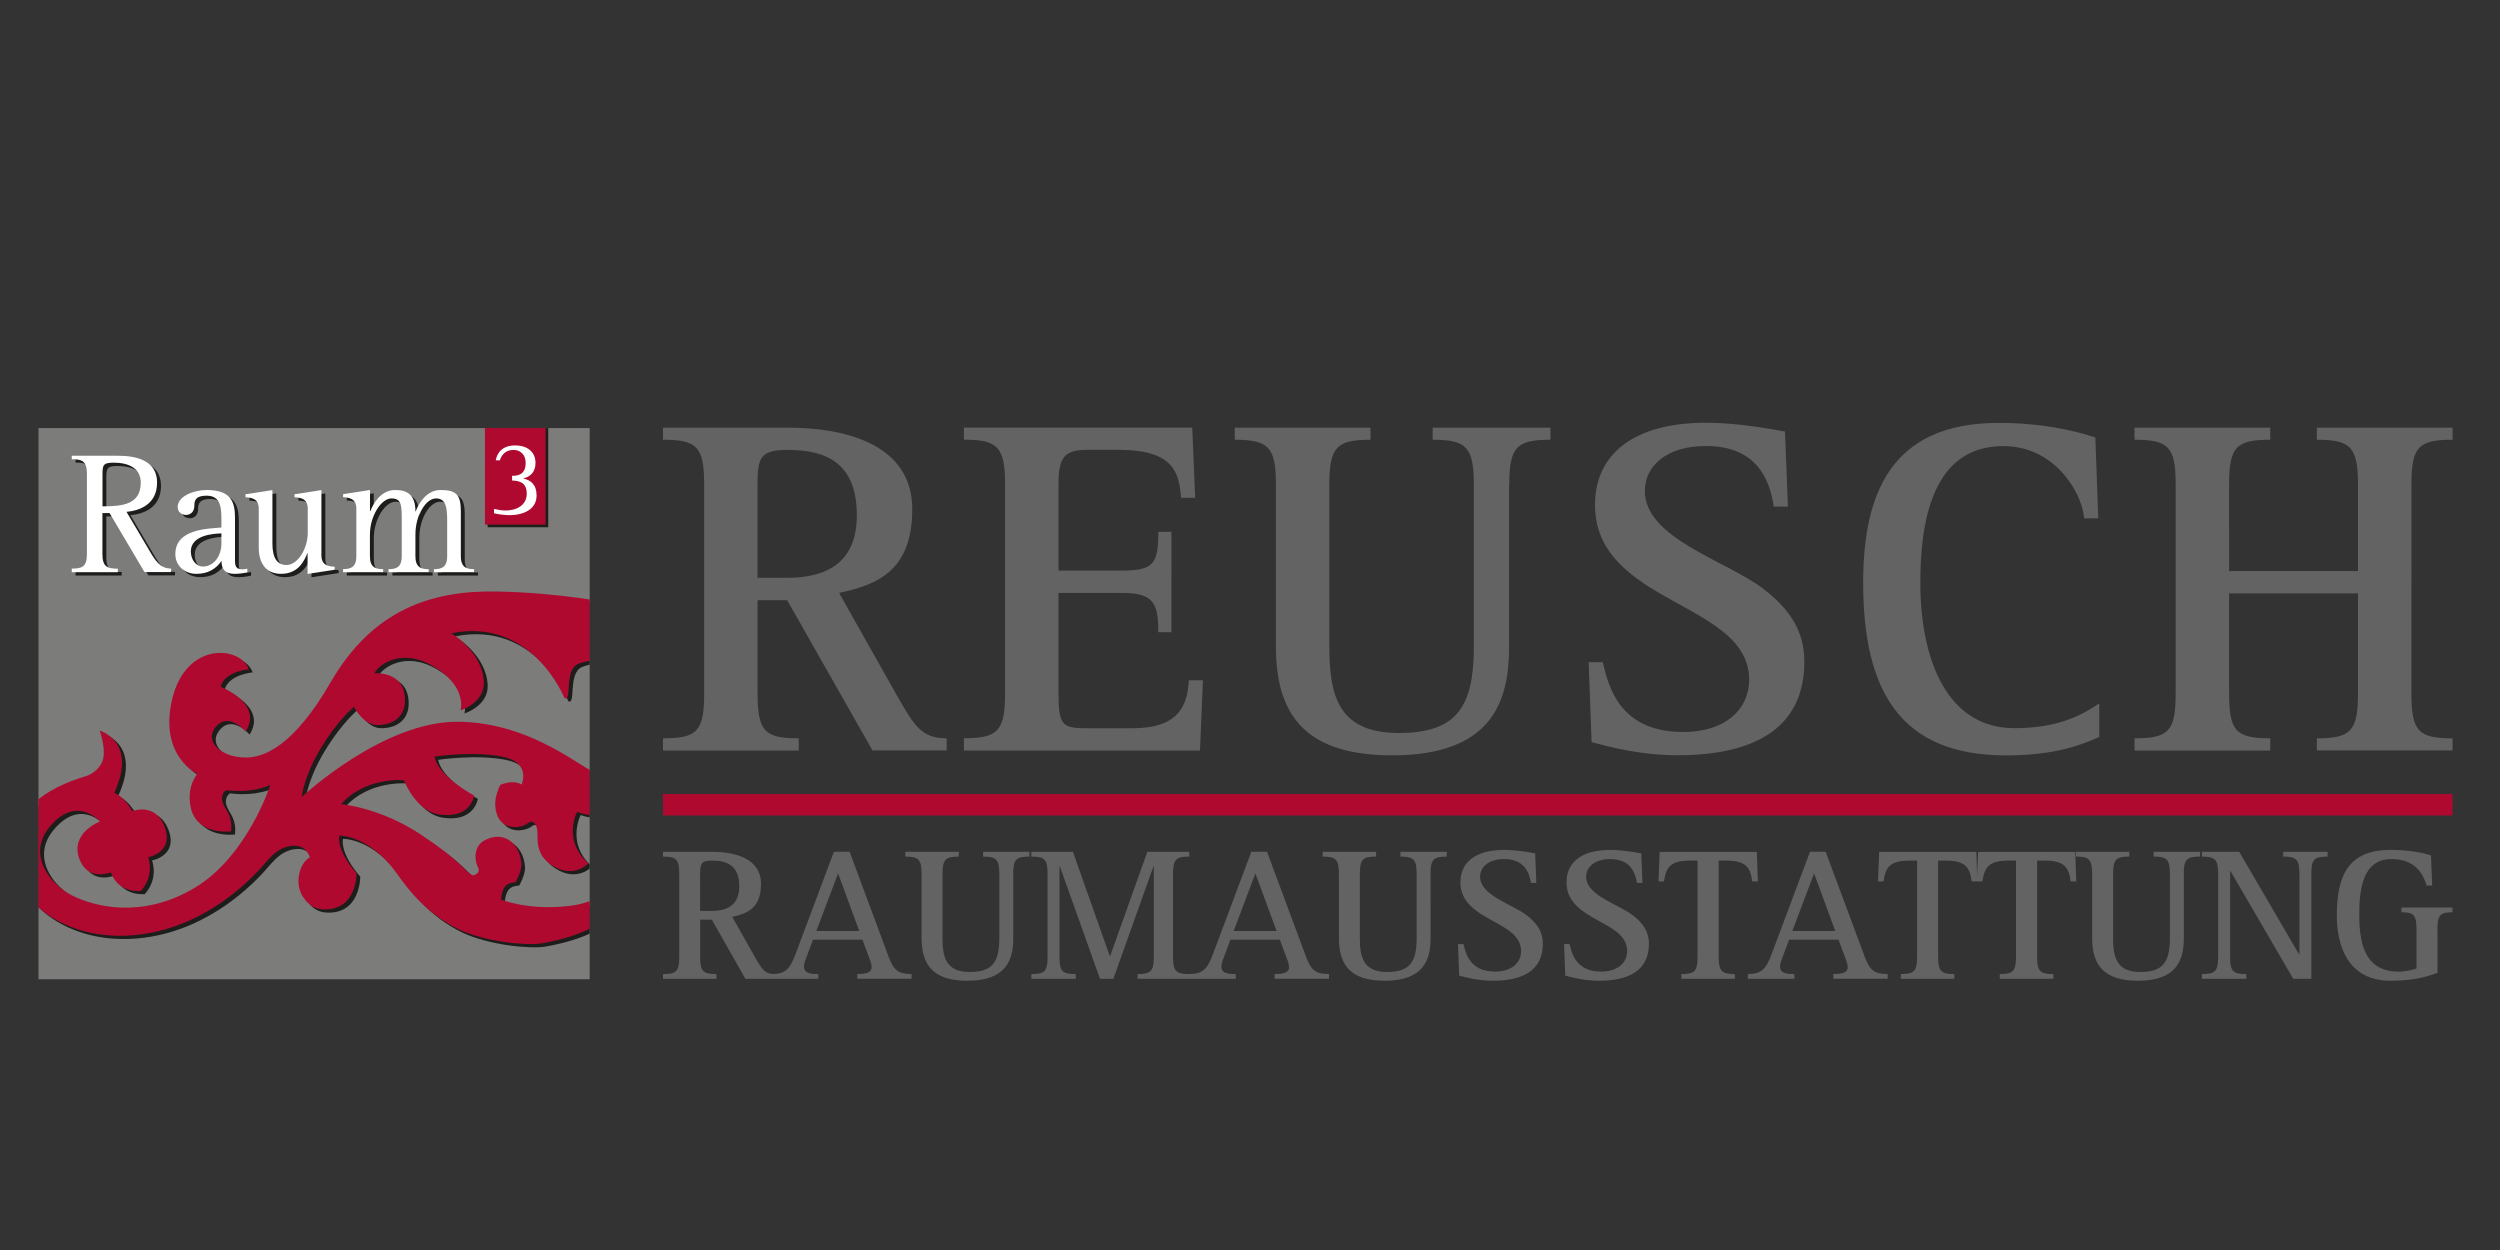
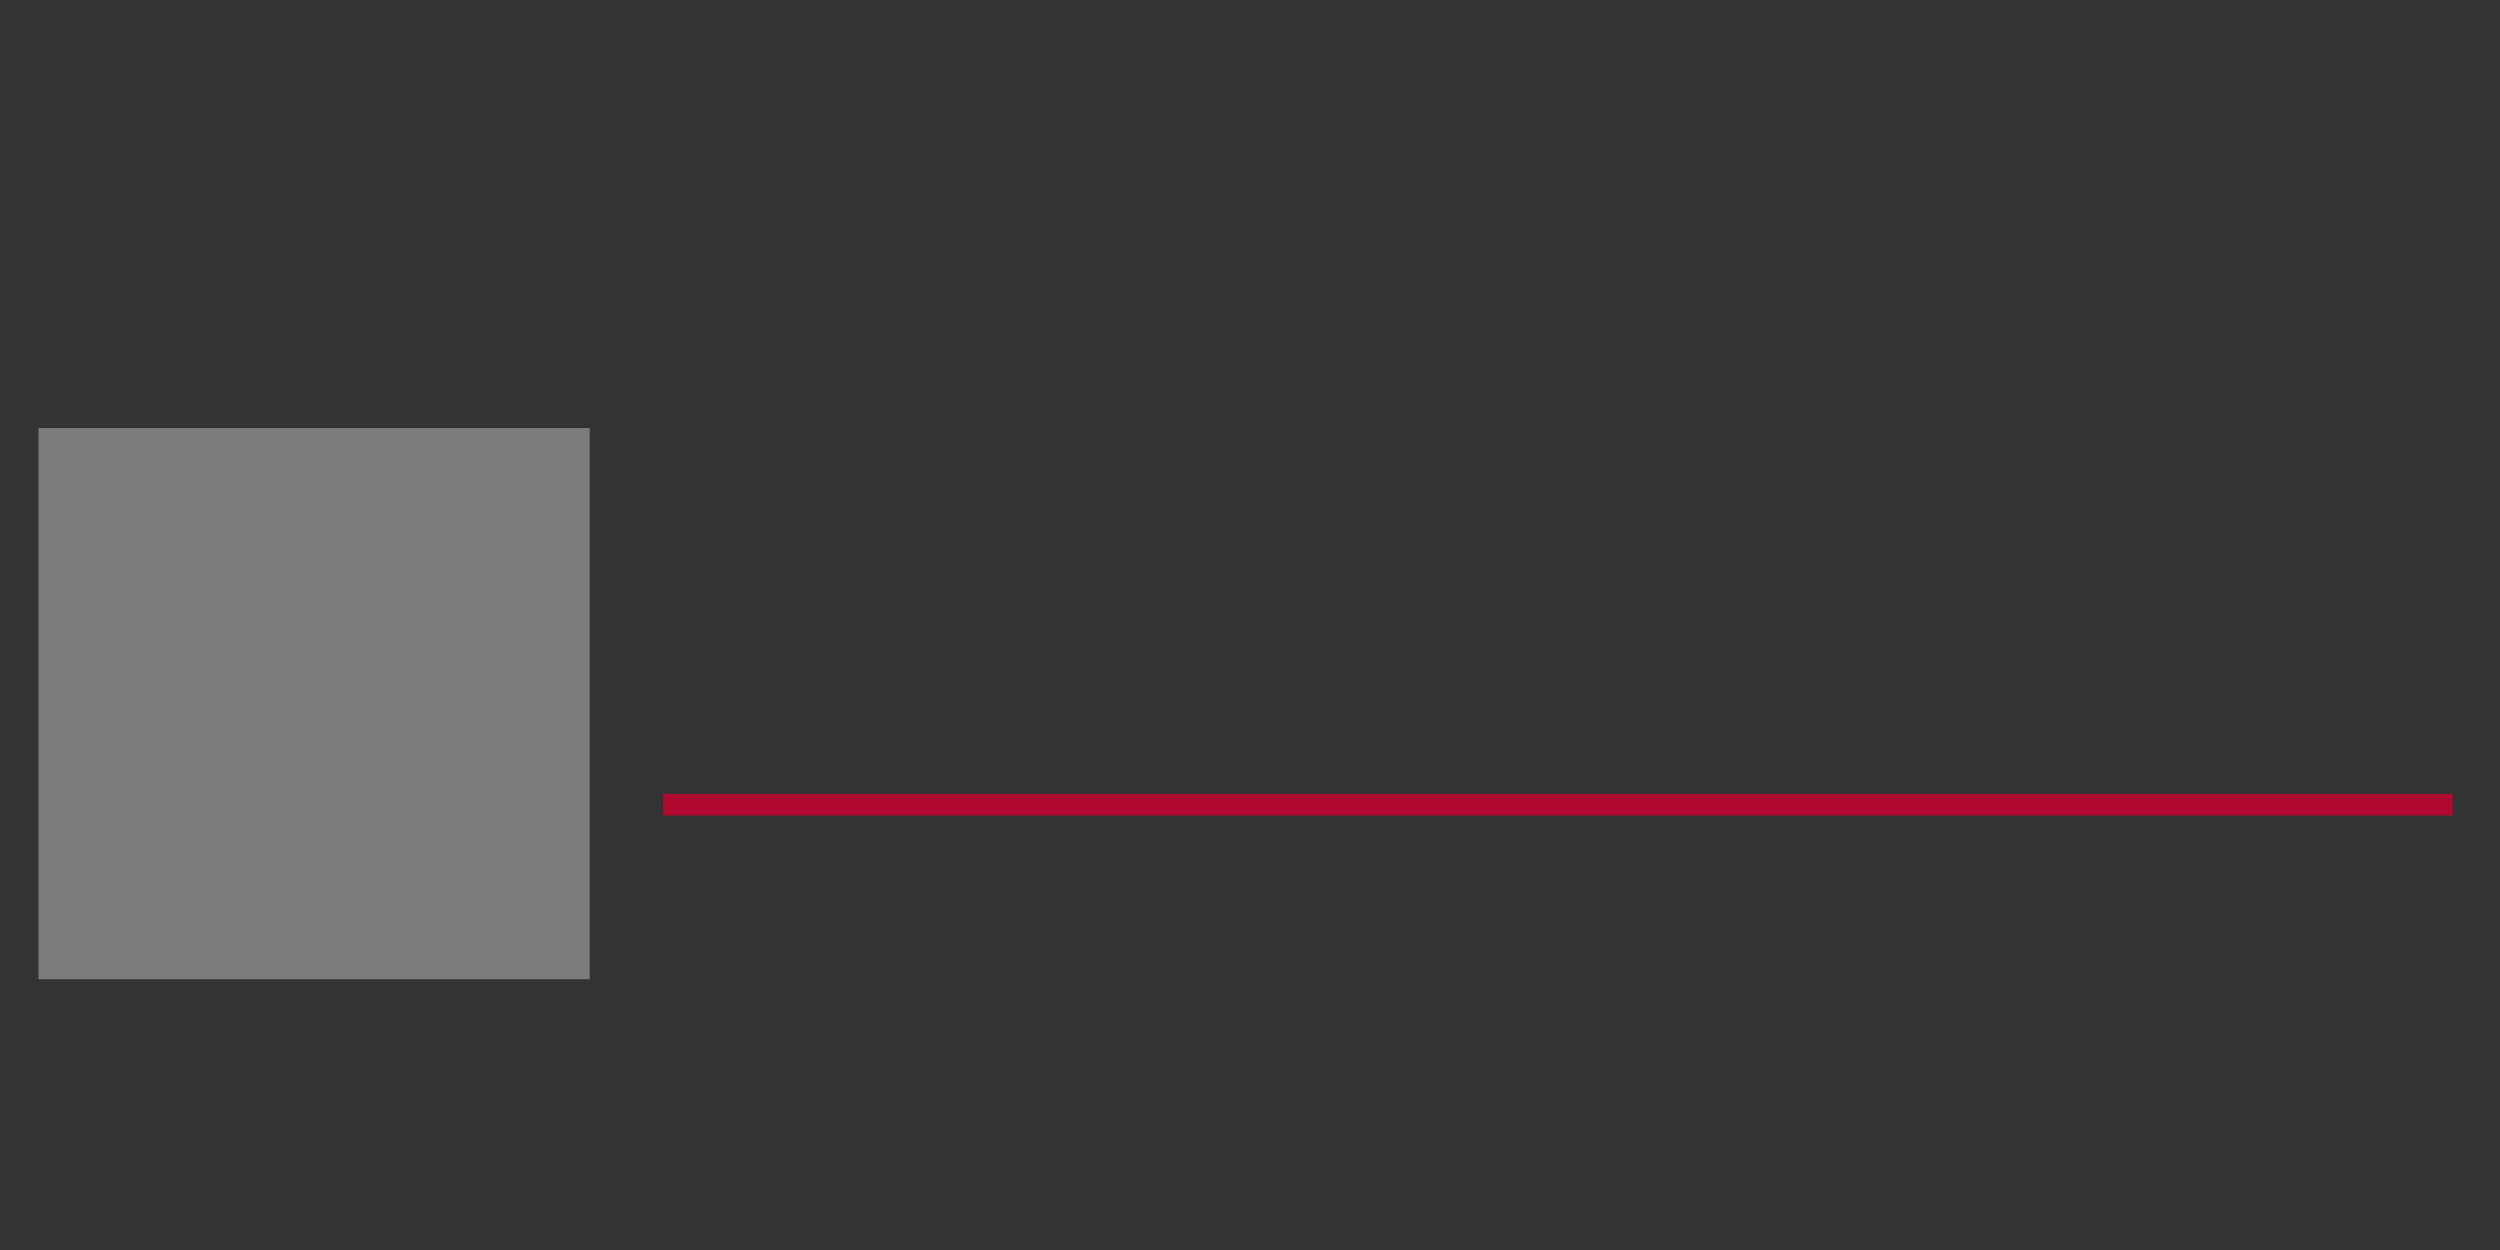
<svg xmlns="http://www.w3.org/2000/svg" xmlns:xlink="http://www.w3.org/1999/xlink" version="1.1" id="Ebene_1" x="0px" y="0px" viewBox="0 0 300 150" style="enable-background:new 0 0 300 150;" xml:space="preserve">
  <rect x="0" y="0" width="300" height="150" fill="#333333" stroke="none" />
  <style type="text/css">
	.st0{clip-path:url(#SVGID_00000088834343396497075990000001288126227180704651_);fill:none;stroke:#B00930;stroke-width:2.576;}
	.st1{clip-path:url(#SVGID_00000088834343396497075990000001288126227180704651_);}
	.st2{clip-path:url(#SVGID_00000016036467076640611470000008610105279557711523_);fill:#646363;}
	.st3{clip-path:url(#SVGID_00000088834343396497075990000001288126227180704651_);fill:#7C7C7B;}
	
		.st4{clip-path:url(#SVGID_00000002376003571189420040000007356599670273553065_);fill-rule:evenodd;clip-rule:evenodd;fill:#1D1D1B;}
	.st5{clip-path:url(#SVGID_00000002376003571189420040000007356599670273553065_);fill:#1D1D1B;}
	
		.st6{clip-path:url(#SVGID_00000002376003571189420040000007356599670273553065_);fill-rule:evenodd;clip-rule:evenodd;fill:#FFFFFF;}
	.st7{clip-path:url(#SVGID_00000002376003571189420040000007356599670273553065_);fill:#FFFFFF;}
	.st8{clip-path:url(#SVGID_00000002376003571189420040000007356599670273553065_);fill:#B00930;}
</style>
  <g>
    <g>
      <defs>
        <rect id="SVGID_1_" x="-7.21" y="-38.22" width="314.42" height="164.56" />
      </defs>
      <clipPath id="SVGID_00000020396606926476493480000012639108399640709527_">
        <use xlink:href="#SVGID_1_" style="overflow:visible;" />
      </clipPath>
      <line style="clip-path:url(#SVGID_00000020396606926476493480000012639108399640709527_);fill:none;stroke:#B00930;stroke-width:2.576;" x1="79.56" y1="96.57" x2="294.3" y2="96.57" />
      <g style="clip-path:url(#SVGID_00000020396606926476493480000012639108399640709527_);">
        <defs>
-           <rect id="SVGID_00000012474446594599105640000005998958024613223354_" x="-7.21" y="-38.22" width="314.42" height="164.56" />
-         </defs>
+           </defs>
        <clipPath id="SVGID_00000048476899569774324060000010815712882713264042_">
          <use xlink:href="#SVGID_00000012474446594599105640000005998958024613223354_" style="overflow:visible;" />
        </clipPath>
        <path style="clip-path:url(#SVGID_00000048476899569774324060000010815712882713264042_);fill:#646363;" d="M292.49,111.6     c0-1.79,0.3-2.13,1.81-2.13v-0.57h-6.13v0.57c1.51,0,1.81,0.34,1.81,2.13v4.63c-0.66,0.18-1.37,0.37-2.08,0.37     c-3.8,0-4.79-2.79-4.79-6.8c0-3.02,0.39-6.71,3.85-6.71c3.09,0,3.87,2.04,4.24,3.18h0.66l-0.14-3.62     c-1.05-0.34-2.7-0.66-4.85-0.66c-5.13,0-6.45,3.16-6.45,7.87c0,3.53,1.26,7.83,6.45,7.83c2.93,0,4.33-0.5,5.63-0.94V111.6z      M264.23,117.46h5.33v-0.57c-1.63,0-1.95-0.34-1.95-2.13v-10.23h0.05l7.53,12.93h2.17v-12.54c0-1.79,0.3-2.13,1.95-2.13v-0.57     h-5.33v0.57c1.6,0,1.95,0.34,1.95,2.13v9.59h-0.05l-7.17-12.29h-4.48v0.57c1.6,0,1.95,0.34,1.95,2.13v9.84     c0,1.79-0.34,2.13-1.95,2.13V117.46z M262.05,104.92c0-1.79,0.34-2.13,1.95-2.13v-0.57h-5.56v0.57c1.6,0,1.95,0.34,1.95,2.13     v7.65c0,2.86-0.82,4.07-3.55,4.07c-2.86,0-3.27-1.79-3.27-4.07v-7.65c0-1.79,0.34-2.13,1.95-2.13v-0.57h-6.41v0.57     c1.6,0,1.95,0.34,1.95,2.13v7.65c0,3.34,1.51,5.12,5.49,5.12c4.71,0,5.51-2.54,5.51-5.12V104.92z M239.99,117.46h6.41v-0.57     c-1.6,0-1.95-0.34-1.95-2.13v-11.49h0.87c2.41,0,2.93,0.8,3.16,2.5h0.67l-0.12-3.54h-11.66l-0.14,3.54h0.66     c0.25-1.67,0.73-2.5,3.14-2.5h0.89v11.49c0,1.79-0.34,2.13-1.95,2.13V117.46z M228.11,117.46h6.41v-0.57     c-1.6,0-1.95-0.34-1.95-2.13v-11.49h0.87c2.41,0,2.93,0.8,3.16,2.5h0.67l-0.11-3.54H225.5l-0.14,3.54h0.66     c0.25-1.67,0.73-2.5,3.14-2.5h0.89v11.49c0,1.79-0.34,2.13-1.95,2.13V117.46z M217.69,104.81l2.54,6.91h-5.15L217.69,104.81z      M209.75,117.46h5.58v-0.57c-1.21,0-1.72-0.21-1.72-0.92c0-0.3,0.09-0.6,0.21-0.87l0.87-2.34h5.93l0.92,2.47     c0.11,0.27,0.18,0.57,0.18,0.85c0,0.71-0.82,0.8-1.72,0.8v0.57h6.52v-0.57c-1.6,0-2.13-0.41-2.77-2.11l-4.67-12.56h-1.88     l-4.6,12.27c-0.71,1.9-1.28,2.4-2.86,2.4V117.46z M201.78,117.46h6.41v-0.57c-1.6,0-1.95-0.34-1.95-2.13v-11.49h0.87     c2.41,0,2.93,0.8,3.16,2.5h0.67l-0.12-3.54h-11.66l-0.14,3.54h0.66c0.25-1.67,0.73-2.5,3.14-2.5h0.89v11.49     c0,1.79-0.34,2.13-1.95,2.13V117.46z M197.09,105.95l-0.14-3.55c-0.68-0.11-2.2-0.41-3.73-0.41c-3.34,0-5.24,1.42-5.24,3.89     c0,1.83,1.12,2.93,2.49,3.82c2.11,1.35,4.79,2.17,4.79,4.42c0,1.4-1.12,2.47-3.11,2.47c-3,0-3.53-2.13-3.8-3.3h-0.66l0.14,3.78     c0.78,0.21,2.26,0.62,4.07,0.62c3.48,0,5.97-1.19,5.97-4.42c0-1.56-0.8-2.56-1.92-3.43c-1.72-1.33-5.61-2.38-5.61-4.62     c0-1.19,1.03-2.13,2.88-2.13c2.43,0,3.02,1.62,3.21,2.86H197.09z M184.36,105.95l-0.14-3.55c-0.68-0.11-2.2-0.41-3.73-0.41     c-3.34,0-5.24,1.42-5.24,3.89c0,1.83,1.12,2.93,2.49,3.82c2.11,1.35,4.79,2.17,4.79,4.42c0,1.4-1.12,2.47-3.11,2.47     c-3,0-3.53-2.13-3.8-3.3h-0.66l0.14,3.78c0.78,0.21,2.26,0.62,4.07,0.62c3.48,0,5.97-1.19,5.97-4.42c0-1.56-0.8-2.56-1.92-3.43     c-1.72-1.33-5.61-2.38-5.61-4.62c0-1.19,1.03-2.13,2.89-2.13c2.43,0,3.02,1.62,3.21,2.86H184.36z M171.66,104.92     c0-1.79,0.34-2.13,1.95-2.13v-0.57h-5.56v0.57c1.6,0,1.95,0.34,1.95,2.13v7.65c0,2.86-0.82,4.07-3.55,4.07     c-2.86,0-3.27-1.79-3.27-4.07v-7.65c0-1.79,0.34-2.13,1.95-2.13v-0.57h-6.41v0.57c1.6,0,1.95,0.34,1.95,2.13v7.65     c0,3.34,1.51,5.12,5.49,5.12c4.71,0,5.51-2.54,5.51-5.12V104.92z M150.65,104.81l2.54,6.91h-5.15L150.65,104.81z M142.71,117.46     h5.58v-0.57c-1.21,0-1.72-0.21-1.72-0.92c0-0.3,0.09-0.6,0.21-0.87l0.87-2.34h5.93l0.92,2.47c0.11,0.27,0.18,0.57,0.18,0.85     c0,0.71-0.82,0.8-1.72,0.8v0.57h6.52v-0.57c-1.6,0-2.13-0.41-2.77-2.11l-4.67-12.56h-1.88l-4.6,12.27     c-0.71,1.9-1.28,2.4-2.86,2.4V117.46z M123.76,117.46h5.33v-0.57c-1.65,0-1.95-0.34-1.95-2.13v-10.78h0.05l4.81,13.48h1.6     l4.81-13.48h0.05v10.78c0,1.79-0.34,2.13-1.95,2.13v0.57h6.2v-0.57c-1.6,0-1.95-0.34-1.95-2.13v-9.84c0-1.79,0.34-2.13,1.95-2.13     v-0.57h-5.03l-4.46,12.5h-0.05l-4.42-12.5h-4.99v0.57c1.62,0,1.95,0.34,1.95,2.13v9.84c0,1.79-0.32,2.13-1.95,2.13V117.46z      M121.58,104.92c0-1.79,0.34-2.13,1.95-2.13v-0.57h-5.56v0.57c1.6,0,1.95,0.34,1.95,2.13v7.65c0,2.86-0.82,4.07-3.55,4.07     c-2.86,0-3.27-1.79-3.27-4.07v-7.65c0-1.79,0.34-2.13,1.95-2.13v-0.57h-6.41v0.57c1.6,0,1.95,0.34,1.95,2.13v7.65     c0,3.34,1.51,5.12,5.49,5.12c4.71,0,5.51-2.54,5.51-5.12V104.92z M100.57,104.81l2.54,6.91h-5.15L100.57,104.81z M92.62,117.46     h5.58v-0.57c-1.21,0-1.72-0.21-1.72-0.92c0-0.3,0.09-0.6,0.21-0.87l0.87-2.34h5.93l0.92,2.47c0.11,0.27,0.18,0.57,0.18,0.85     c0,0.71-0.82,0.8-1.72,0.8v0.57h6.52v-0.57c-1.6,0-2.13-0.41-2.77-2.11l-4.67-12.56h-1.88l-4.6,12.27     c-0.71,1.9-1.28,2.4-2.86,2.4V117.46z M79.56,117.46h6.41v-0.57c-1.63,0-1.95-0.34-1.95-2.13v-4.4h1.4l4.03,7.1h3.5v-0.57     c-1.19,0-1.53-0.6-2.36-2.04l-2.72-4.83c1.83-0.39,3.45-1.05,3.45-3.96c0-3.05-3.13-3.84-5.86-3.84h-5.9v0.57     c1.62,0,1.95,0.34,1.95,2.13v9.84c0,1.79-0.32,2.13-1.95,2.13V117.46z M84.02,104.92c0-1.31,0.14-1.65,1.44-1.65     c1.83,0,3.25,0.64,3.25,3.09c0,2.08-1.24,2.95-3.3,2.95h-1.4V104.92z" />
        <path style="clip-path:url(#SVGID_00000048476899569774324060000010815712882713264042_);fill:#646363;" d="M256.14,90.06h16.29     V88.6c-4.13,0-4.94-0.87-4.94-5.41V71.21h15.47v11.98c0,4.54-0.87,5.41-4.94,5.41v1.45h16.29V88.6c-4.13,0-4.94-0.87-4.94-5.41     V58.18c0-4.54,0.81-5.41,4.94-5.41v-1.45h-16.29v1.45c4.07,0,4.94,0.87,4.94,5.41v10.35h-15.47V58.18c0-4.54,0.81-5.41,4.94-5.41     v-1.45h-16.29v1.45c4.13,0,4.94,0.87,4.94,5.41v25.01c0,4.54-0.81,5.41-4.94,5.41V90.06z M251.9,84.41     c-1.8,1.22-4.65,2.97-10.18,2.97c-8.09,0-11.28-8.26-11.28-17.45c0-7.27,1.4-16.4,9.95-16.4c6.28,0,9.48,5.7,9.71,8.67h1.69     l-0.35-9.71c-2.68-0.87-6.46-1.74-11.63-1.74c-12.97,0-16.23,8.61-16.23,19.19c0,13.09,4.54,20.71,17.16,20.71     c5.99,0,9.19-1.34,11.17-2.21V84.41z M214.55,60.8l-0.35-9.02c-1.75-0.29-5.58-1.05-9.48-1.05c-8.49,0-13.32,3.61-13.32,9.89     c0,4.65,2.85,7.44,6.34,9.71c5.35,3.43,12.16,5.53,12.16,11.23c0,3.55-2.85,6.28-7.91,6.28c-7.62,0-8.96-5.41-9.66-8.38h-1.69     l0.35,9.6c1.98,0.52,5.76,1.57,10.35,1.57c8.84,0,15.18-3.02,15.18-11.23c0-3.96-2.04-6.51-4.89-8.72     c-4.36-3.37-14.25-6.05-14.25-11.75c0-3.02,2.62-5.41,7.33-5.41c6.17,0,7.68,4.13,8.14,7.27H214.55z M181.11,58.18     c0-4.54,0.87-5.41,4.94-5.41v-1.45h-14.13v1.45c4.07,0,4.94,0.87,4.94,5.41v19.43c0,7.27-2.09,10.35-9.02,10.35     c-7.27,0-8.32-4.54-8.32-10.35V58.18c0-4.54,0.87-5.41,4.94-5.41v-1.45h-16.29v1.45c4.07,0,4.94,0.87,4.94,5.41v19.43     c0,8.49,3.84,13.03,13.96,13.03c11.98,0,14.02-6.46,14.02-13.03V58.18z M115.68,90.06H144l0.35-8.43h-1.69     c-0.17,3.66-1.8,5.76-6.8,5.76h-5.35c-3.03,0-3.49-0.29-3.49-4.19V71.15h7.62c3.78,0,4.36,1.22,4.36,4.71h1.57V63.82H139     c0,3.84-0.58,4.65-4.36,4.65h-7.62v-10.3c0-3.26,0.64-4.19,3.49-4.19h3.72c6.51,0,7.27,2.62,7.5,5.76h1.69l-0.35-8.43h-27.4v1.45     c4.07,0,4.94,0.87,4.94,5.41v25.01c0,4.54-0.87,5.41-4.94,5.41V90.06z M79.56,90.06h16.29V88.6c-4.13,0-4.94-0.87-4.94-5.41     V72.02h3.55l10.24,18.03h8.9V88.6c-3.02,0-3.9-1.51-5.99-5.18l-6.92-12.27c4.65-0.99,8.78-2.68,8.78-10.06     c0-7.74-7.97-9.77-14.89-9.77H79.56v1.45c4.13,0,4.94,0.87,4.94,5.41v25.01c0,4.54-0.81,5.41-4.94,5.41V90.06z M90.9,58.18     c0-3.32,0.35-4.19,3.66-4.19c4.65,0,8.26,1.63,8.26,7.85c0,5.29-3.14,7.5-8.38,7.5H90.9V58.18z" />
      </g>
      <rect x="4.62" y="51.37" style="clip-path:url(#SVGID_00000020396606926476493480000012639108399640709527_);fill:#7C7C7B;" width="66.14" height="66.14" />
      <g style="clip-path:url(#SVGID_00000020396606926476493480000012639108399640709527_);">
        <defs>
-           <rect id="SVGID_00000163766437038473064120000002897553072171269012_" x="4.62" y="51.37" width="66.14" height="66.14" />
-         </defs>
+           </defs>
        <clipPath id="SVGID_00000048463639809299668540000017333959984620129948_">
          <use xlink:href="#SVGID_00000163766437038473064120000002897553072171269012_" style="overflow:visible;" />
        </clipPath>
        <path style="clip-path:url(#SVGID_00000048463639809299668540000017333959984620129948_);fill-rule:evenodd;clip-rule:evenodd;fill:#1D1D1B;" d="     M12.76,57.3c0-1.13,0.11-1.38,1.36-1.38c1.68,0,3.23,0.61,3.23,2.39c0,2.62-2.16,2.85-4.59,2.85V57.3z M9.07,69.06h5.53v-0.42     c-1.15,0-1.84-0.15-1.84-1.72v-4.95h0.86l4.19,7.08H21v-0.42c-1.32,0-1.91-0.98-2.58-2.12l-2.77-4.69     c1.49-0.13,3.67-0.84,3.67-3.52c0-2.62-2.43-3.21-4.69-3.21H9.07v0.42c1.15,0,1.82,0.15,1.82,1.72v9.68     c0,1.57-0.67,1.72-1.82,1.72V69.06z" />
        <path style="clip-path:url(#SVGID_00000048463639809299668540000017333959984620129948_);fill-rule:evenodd;clip-rule:evenodd;fill:#1D1D1B;" d="     M30.13,68.64c-0.19,0.04-0.38,0.08-0.57,0.08c-0.65,0-0.9-0.25-0.9-0.99v-5.2c0-1.95-0.52-3.33-3.4-3.33     c-1.45,0-3.48,0.69-3.48,2.05c0,0.57,0.44,0.94,1.01,0.94c0.36,0,0.98-0.23,0.98-1.09c0-0.67,0.17-1.22,1.47-1.22     c1.76,0,1.78,1.55,1.78,3.02v0.8c-1.59,0.15-5.53,0.15-5.53,3.19c0,1.36,1.07,2.37,2.52,2.37c1.43,0,2.33-0.59,2.98-1.53h0.04     c0,0.9,0.36,1.53,1.57,1.53c0.75,0,1.28-0.13,1.53-0.19V68.64z M27.03,65.64c0,1.43-0.88,2.75-2.24,2.75     c-0.71,0-1.42-0.73-1.42-1.82c0-1.95,2.68-2.14,3.67-2.16V65.64z" />
        <path style="clip-path:url(#SVGID_00000048463639809299668540000017333959984620129948_);fill:#1D1D1B;" d="M37.4,69.27l3.23-0.5     v-0.36c-0.63-0.04-1.59-0.1-1.59-1.36v-7.84l-3.23,0.5v0.36c0.63,0.04,1.59,0.1,1.59,1.36v2.89c0,1.91-1.19,3.88-2.56,3.88     c-1.09,0-1.68-0.82-1.68-2.56v-6.43l-3.23,0.5v0.36c0.63,0.04,1.59,0.1,1.59,1.36v4.67c0,1.95,0.92,3.16,2.68,3.16     c2.24,0,2.87-1.82,3.14-2.52h0.04V69.27z" />
        <path style="clip-path:url(#SVGID_00000048463639809299668540000017333959984620129948_);fill:#1D1D1B;" d="M41.63,69.06h4.82     V68.7c-0.88,0-1.59-0.19-1.59-1.55v-2.58c0-2.33,1.4-4.36,2.58-4.36c1.22,0,1.24,0.82,1.24,2.62v4.32c0,1.36-0.71,1.55-1.59,1.55     v0.36h4.82V68.7c-0.88,0-1.59-0.19-1.59-1.55v-2.58c0-2.52,1.34-4.36,2.47-4.36c1.15,0,1.34,1.01,1.34,2.62v4.32     c0,1.36-0.71,1.55-1.59,1.55v0.36h4.82V68.7c-0.86,0-1.59-0.19-1.59-1.55v-5.39c0-1.97-0.52-2.56-2.43-2.56     c-1.68,0-2.64,1.61-2.98,2.56H50.3c0-1.99-0.98-2.56-2.43-2.56c-1.82,0-2.7,1.82-2.98,2.54h-0.04v-2.54l-3.23,0.5v0.36     c0.61,0.04,1.59,0.1,1.59,1.36v5.72c0,1.36-0.71,1.55-1.59,1.55V69.06z" />
        <path style="clip-path:url(#SVGID_00000048463639809299668540000017333959984620129948_);fill-rule:evenodd;clip-rule:evenodd;fill:#FFFFFF;" d="     M12.3,56.9c0-1.13,0.11-1.38,1.36-1.38c1.68,0,3.23,0.61,3.23,2.39c0,2.62-2.16,2.85-4.59,2.85V56.9z M8.61,68.66h5.53v-0.42     c-1.15,0-1.85-0.15-1.85-1.72v-4.95h0.86l4.19,7.08h3.19v-0.42c-1.32,0-1.91-0.98-2.58-2.12l-2.77-4.69     c1.49-0.13,3.67-0.84,3.67-3.52c0-2.62-2.43-3.21-4.69-3.21H8.61v0.42c1.15,0,1.82,0.15,1.82,1.72v9.68     c0,1.57-0.67,1.72-1.82,1.72V68.66z" />
        <path style="clip-path:url(#SVGID_00000048463639809299668540000017333959984620129948_);fill-rule:evenodd;clip-rule:evenodd;fill:#FFFFFF;" d="     M29.67,68.24c-0.19,0.04-0.38,0.08-0.57,0.08c-0.65,0-0.9-0.25-0.9-0.99v-5.2c0-1.95-0.52-3.33-3.4-3.33     c-1.45,0-3.48,0.69-3.48,2.05c0,0.57,0.44,0.94,1.01,0.94c0.36,0,0.99-0.23,0.99-1.09c0-0.67,0.17-1.22,1.47-1.22     c1.76,0,1.78,1.55,1.78,3.02v0.8c-1.59,0.15-5.53,0.15-5.53,3.19c0,1.36,1.07,2.37,2.52,2.37c1.43,0,2.33-0.59,2.98-1.53h0.04     c0,0.9,0.36,1.53,1.57,1.53c0.75,0,1.28-0.13,1.53-0.19V68.24z M26.57,65.24c0,1.43-0.88,2.75-2.24,2.75     c-0.71,0-1.43-0.73-1.43-1.82c0-1.95,2.68-2.14,3.67-2.16V65.24z" />
        <path style="clip-path:url(#SVGID_00000048463639809299668540000017333959984620129948_);fill:#FFFFFF;" d="M36.93,68.87     l3.23-0.5v-0.36c-0.63-0.04-1.59-0.1-1.59-1.36v-7.84l-3.23,0.5v0.36c0.63,0.04,1.59,0.11,1.59,1.36v2.89     c0,1.91-1.19,3.88-2.56,3.88c-1.09,0-1.68-0.82-1.68-2.56v-6.43l-3.23,0.5v0.36c0.63,0.04,1.59,0.11,1.59,1.36v4.67     c0,1.95,0.92,3.16,2.68,3.16c2.24,0,2.87-1.82,3.14-2.52h0.04V68.87z" />
        <path style="clip-path:url(#SVGID_00000048463639809299668540000017333959984620129948_);fill:#FFFFFF;" d="M41.16,68.66h4.82     V68.3c-0.88,0-1.59-0.19-1.59-1.55v-2.58c0-2.33,1.4-4.36,2.58-4.36c1.22,0,1.24,0.82,1.24,2.62v4.32c0,1.36-0.71,1.55-1.59,1.55     v0.36h4.82V68.3c-0.88,0-1.59-0.19-1.59-1.55v-2.58c0-2.52,1.34-4.36,2.47-4.36c1.15,0,1.34,1.01,1.34,2.62v4.32     c0,1.36-0.71,1.55-1.59,1.55v0.36h4.82V68.3c-0.86,0-1.59-0.19-1.59-1.55v-5.39c0-1.97-0.52-2.56-2.43-2.56     c-1.68,0-2.64,1.61-2.98,2.56h-0.04c0-1.99-0.98-2.56-2.43-2.56c-1.82,0-2.7,1.82-2.98,2.54h-0.04v-2.54l-3.23,0.5v0.36     c0.61,0.04,1.59,0.11,1.59,1.36v5.72c0,1.36-0.71,1.55-1.59,1.55V68.66z" />
        <rect x="58.51" y="44.76" style="clip-path:url(#SVGID_00000048463639809299668540000017333959984620129948_);fill:#1D1D1B;" width="7.28" height="18.51" />
        <rect x="58.19" y="44.01" style="clip-path:url(#SVGID_00000048463639809299668540000017333959984620129948_);fill:#B00930;" width="7.28" height="18.94" />
        <path style="clip-path:url(#SVGID_00000048463639809299668540000017333959984620129948_);fill:#FFFFFF;" d="M59.99,55.22     c0.17-0.52,0.58-1.23,1.63-1.23c0.82,0,1.46,0.56,1.46,1.56c0,1.44-0.98,1.55-1.63,1.55v0.56c0.9,0.04,1.76,0.24,1.76,1.6     c0,1.36-1.23,2-2.51,2c-0.48,0-0.95-0.08-1.42-0.19v0.52c0.22,0.05,1.01,0.23,1.84,0.23c1.63,0,3.27-0.65,3.27-2.37     c0-1.31-0.72-1.84-1.57-2.02v-0.03c0.82-0.19,1.44-0.77,1.44-1.85c0-1.36-1.02-2.1-2.44-2.1c-1.69,0-2.2,1.06-2.33,1.79H59.99z" />
        <path style="clip-path:url(#SVGID_00000048463639809299668540000017333959984620129948_);fill:#1D1D1B;" d="M12.43,88.05     c0,0,4.6,1.31,1.75,7.47c0,0,1.17,0.38,2.16,2.2c0,0,2.73-1.1,3.86,1.81c1.23,3.17-1.96,3.72-1.96,3.72s0.85,2.13-0.87,4.04     c0,0-2.66,0.35-3.61-2.23c0,0-2.72,1.15-3.76-1.59c-1.18-3.12,2.46-4.51,2.46-4.51s-2.7-3.19-5.91,0.49     c-3,3.44-0.07,7.06,2.58,8.39c2.65,1.32,8.36,2.86,14.7-0.92c6.33-3.78,9.08-12.35,9.08-12.35s-2.09,1.05-5.31,0.63     c0,0-0.8,0.48-0.37,1.58c0.37,0.94,1.16,1.49,0.97,3.36c0,0-3.99,0.52-4.8-2.69c-0.66-2.62,0.75-4.2,0.75-4.2s-4.68-2.15-3-9.05     c1.68-6.9,8.2-6.3,9.17-3.51c0,0-2.87,0.22-3.38,2.1c0,0,5.16,1.99,3.01,5.36c0,0-2.21-2.59-3.76-0.32     c-1.11,1.63,0.92,3.5,3.87,3.45c1.97-0.03,5.55-1.19,10.09-9.05c4.99-8.62,12-11.01,19.87-10.87c7.87,0.14,13.92,1.44,13.92,1.44     s0.18,2.01-1.47,3.13c0,0,3.94,1.25,3.4,4.92c0,0-2.91-2.05-6-0.82c-1.77,0.71-0.72,4.66-1.68,4.11c0,0-3.87-9.74-13.59-7.77     c0,0,3.72,2.17,3.92,5.8c0.14,2.53-2.79,3.45-2.79,3.45s0.85-2.84-3.24-5.27c-4.09-2.43-6.86,0.08-7.1,0.83     c0,0,3.69-0.36,3.65,3.28c-0.04,2.94-3.09,3.08-3.86,2.85c-1.44-0.43-2.25-2.12-2.25-2.12s-1.85,1.47-3.95,4.92     c-2.1,3.45-2.32,5.91-2.32,5.91s9.7-9.1,18.75-9.03c9.05,0.07,15.17,5.96,16.75,6.19c1.58,0.23,2.9-0.28,3.96-1.31     c0,0,0.65,8.32-6.44,5.94c0,0-1.79,3.42,1.37,6.17c0,0-1.74,1.95-4.41,0.23c-2.04-1.32-1.63-3.24-1.72-4.12     c-0.09-0.88-0.56-1.38-1.13-0.92c-0.83,0.66-3.71,1.11-3.92-2.1c-0.08-1.13,0.52-2.34,0.6-2.5c1.17-0.43,1.87-0.4,2.56-0.04     c0,0,1.23-2.66-2.36-3.35c-3.59-0.69-8.08,0-8.08,0s0.09,2.07,4.75,4.68c0,0-0.4,2.89-4.28,2.25c-2.77-0.46-4.15-4.09-4.15-4.09     s-4.58-0.47-7.54,2.87c0,0,4.69,0.37,9.68,3.72c4.99,3.35,4.77,3.99,6.07,4.82c0,0,0.89-0.06,0.75-0.8     c-0.71-1.4-0.34-2.81,0.65-3.36c2.12-1.2,4.2,0,4.48,2.67c0.1,0.99-0.7,2.33-0.7,2.33c-1.4,0.05-1.61,0.91-1.74,2.06     c0,0,3.34,1.41,8.42,0.74c5.08-0.66,7.04-4.58,7.04-4.58s1.54,6.99-10.56,9.1c-1.8,0.31-6.82-0.17-9.97-1.68     c-3.97-1.9-6.27-5.06-7.37-6.62c-3.4-4.77-6.96-4.62-6.96-4.62s-0.48,1.57,2.07,4.53c0,0,0.05,4.53-4.06,4.31     c-1.25-0.06-1.95-0.83-2.4-1.54c-1.04-1.62-0.38-4.02,0.85-4.7c0,0-0.36-1.48-2.01-1.39c-2.13,0.12-3.12,1.96-4.47,3.31     c-1.19,1.19-6.83,7.04-15.36,7.47c-8.53,0.43-14.09-5.05-13.94-9.9c0.17-5.22,4.13-7.77,8.77-9.19c0,0,1.35-0.28,2.06-1.68     C13.34,90.55,12.43,88.05,12.43,88.05" />
        <path style="clip-path:url(#SVGID_00000048463639809299668540000017333959984620129948_);fill:#B00930;" d="M11.96,87.67     c0,0,4.6,1.31,1.75,7.47c0,0,1.17,0.38,2.16,2.2c0,0,2.73-1.1,3.86,1.81c1.23,3.17-1.96,3.72-1.96,3.72s0.85,2.13-0.87,4.04     c0,0-2.66,0.35-3.61-2.23c0,0-2.72,1.15-3.76-1.59c-1.18-3.12,2.46-4.51,2.46-4.51s-2.7-3.19-5.91,0.49     c-3,3.44-0.07,7.06,2.58,8.39c2.65,1.32,8.36,2.86,14.7-0.92c6.33-3.78,9.08-12.35,9.08-12.35s-2.09,1.05-5.31,0.63     c0,0-0.8,0.48-0.37,1.58c0.37,0.94,1.16,1.49,0.97,3.36c0,0-3.99,0.52-4.8-2.69c-0.66-2.62,0.75-4.2,0.75-4.2s-4.68-2.15-3-9.05     c1.68-6.9,8.2-6.3,9.17-3.51c0,0-2.87,0.22-3.38,2.1c0,0,5.16,1.99,3.01,5.36c0,0-2.21-2.59-3.76-0.32     c-1.11,1.63,0.92,3.5,3.88,3.45c1.97-0.03,5.55-1.19,10.09-9.05c4.99-8.62,12-11.01,19.87-10.87c7.87,0.14,13.92,1.44,13.92,1.44     s0.18,2.01-1.47,3.13c0,0,3.94,1.25,3.4,4.92c0,0-2.91-2.05-6-0.82c-1.77,0.71-0.72,4.66-1.68,4.11c0,0-3.87-9.74-13.59-7.77     c0,0,3.72,2.17,3.92,5.8c0.14,2.53-2.79,3.45-2.79,3.45s0.85-2.84-3.24-5.27c-4.09-2.43-6.86,0.08-7.09,0.83     c0,0,3.69-0.36,3.65,3.28c-0.04,2.94-3.09,3.08-3.86,2.85c-1.44-0.42-2.25-2.12-2.25-2.12s-1.85,1.47-3.95,4.92     c-2.1,3.45-2.32,5.91-2.32,5.91s9.7-9.1,18.75-9.03c9.05,0.07,15.17,5.96,16.75,6.19c1.58,0.23,2.9-0.28,3.97-1.31     c0,0,0.65,8.32-6.44,5.94c0,0-1.79,3.42,1.37,6.16c0,0-1.74,1.96-4.41,0.23c-2.04-1.32-1.63-3.24-1.72-4.12     c-0.09-0.88-0.56-1.38-1.13-0.92c-0.83,0.66-3.71,1.11-3.92-2.1c-0.07-1.13,0.52-2.34,0.6-2.5c1.17-0.43,1.87-0.4,2.56-0.04     c0,0,1.23-2.66-2.36-3.35c-3.59-0.69-8.08,0-8.08,0s0.09,2.07,4.75,4.68c0,0-0.4,2.89-4.28,2.25c-2.77-0.46-4.15-4.09-4.15-4.09     s-4.58-0.47-7.54,2.87c0,0,4.69,0.37,9.68,3.72c4.99,3.35,4.77,3.99,6.07,4.82c0,0,0.89-0.06,0.75-0.8     c-0.71-1.4-0.34-2.81,0.65-3.36c2.12-1.2,4.2,0,4.48,2.67c0.1,0.99-0.7,2.33-0.7,2.33c-1.4,0.05-1.61,0.91-1.74,2.06     c0,0,3.34,1.41,8.42,0.74c5.08-0.66,7.04-4.58,7.04-4.58s1.54,6.99-10.56,9.1c-1.8,0.31-6.82-0.17-9.97-1.68     c-3.97-1.9-6.27-5.06-7.37-6.62c-3.4-4.77-6.96-4.62-6.96-4.62s-0.48,1.57,2.07,4.53c0,0,0.05,4.53-4.06,4.31     c-1.25-0.06-1.95-0.83-2.4-1.54c-1.04-1.62-0.38-4.02,0.85-4.7c0,0-0.36-1.48-2.01-1.39c-2.13,0.12-3.12,1.96-4.47,3.31     c-1.19,1.19-6.83,7.04-15.36,7.47c-8.53,0.43-14.09-5.05-13.94-9.9c0.17-5.22,4.13-7.77,8.77-9.19c0,0,1.35-0.28,2.06-1.68     C12.87,90.17,11.96,87.67,11.96,87.67" />
      </g>
    </g>
  </g>
</svg>